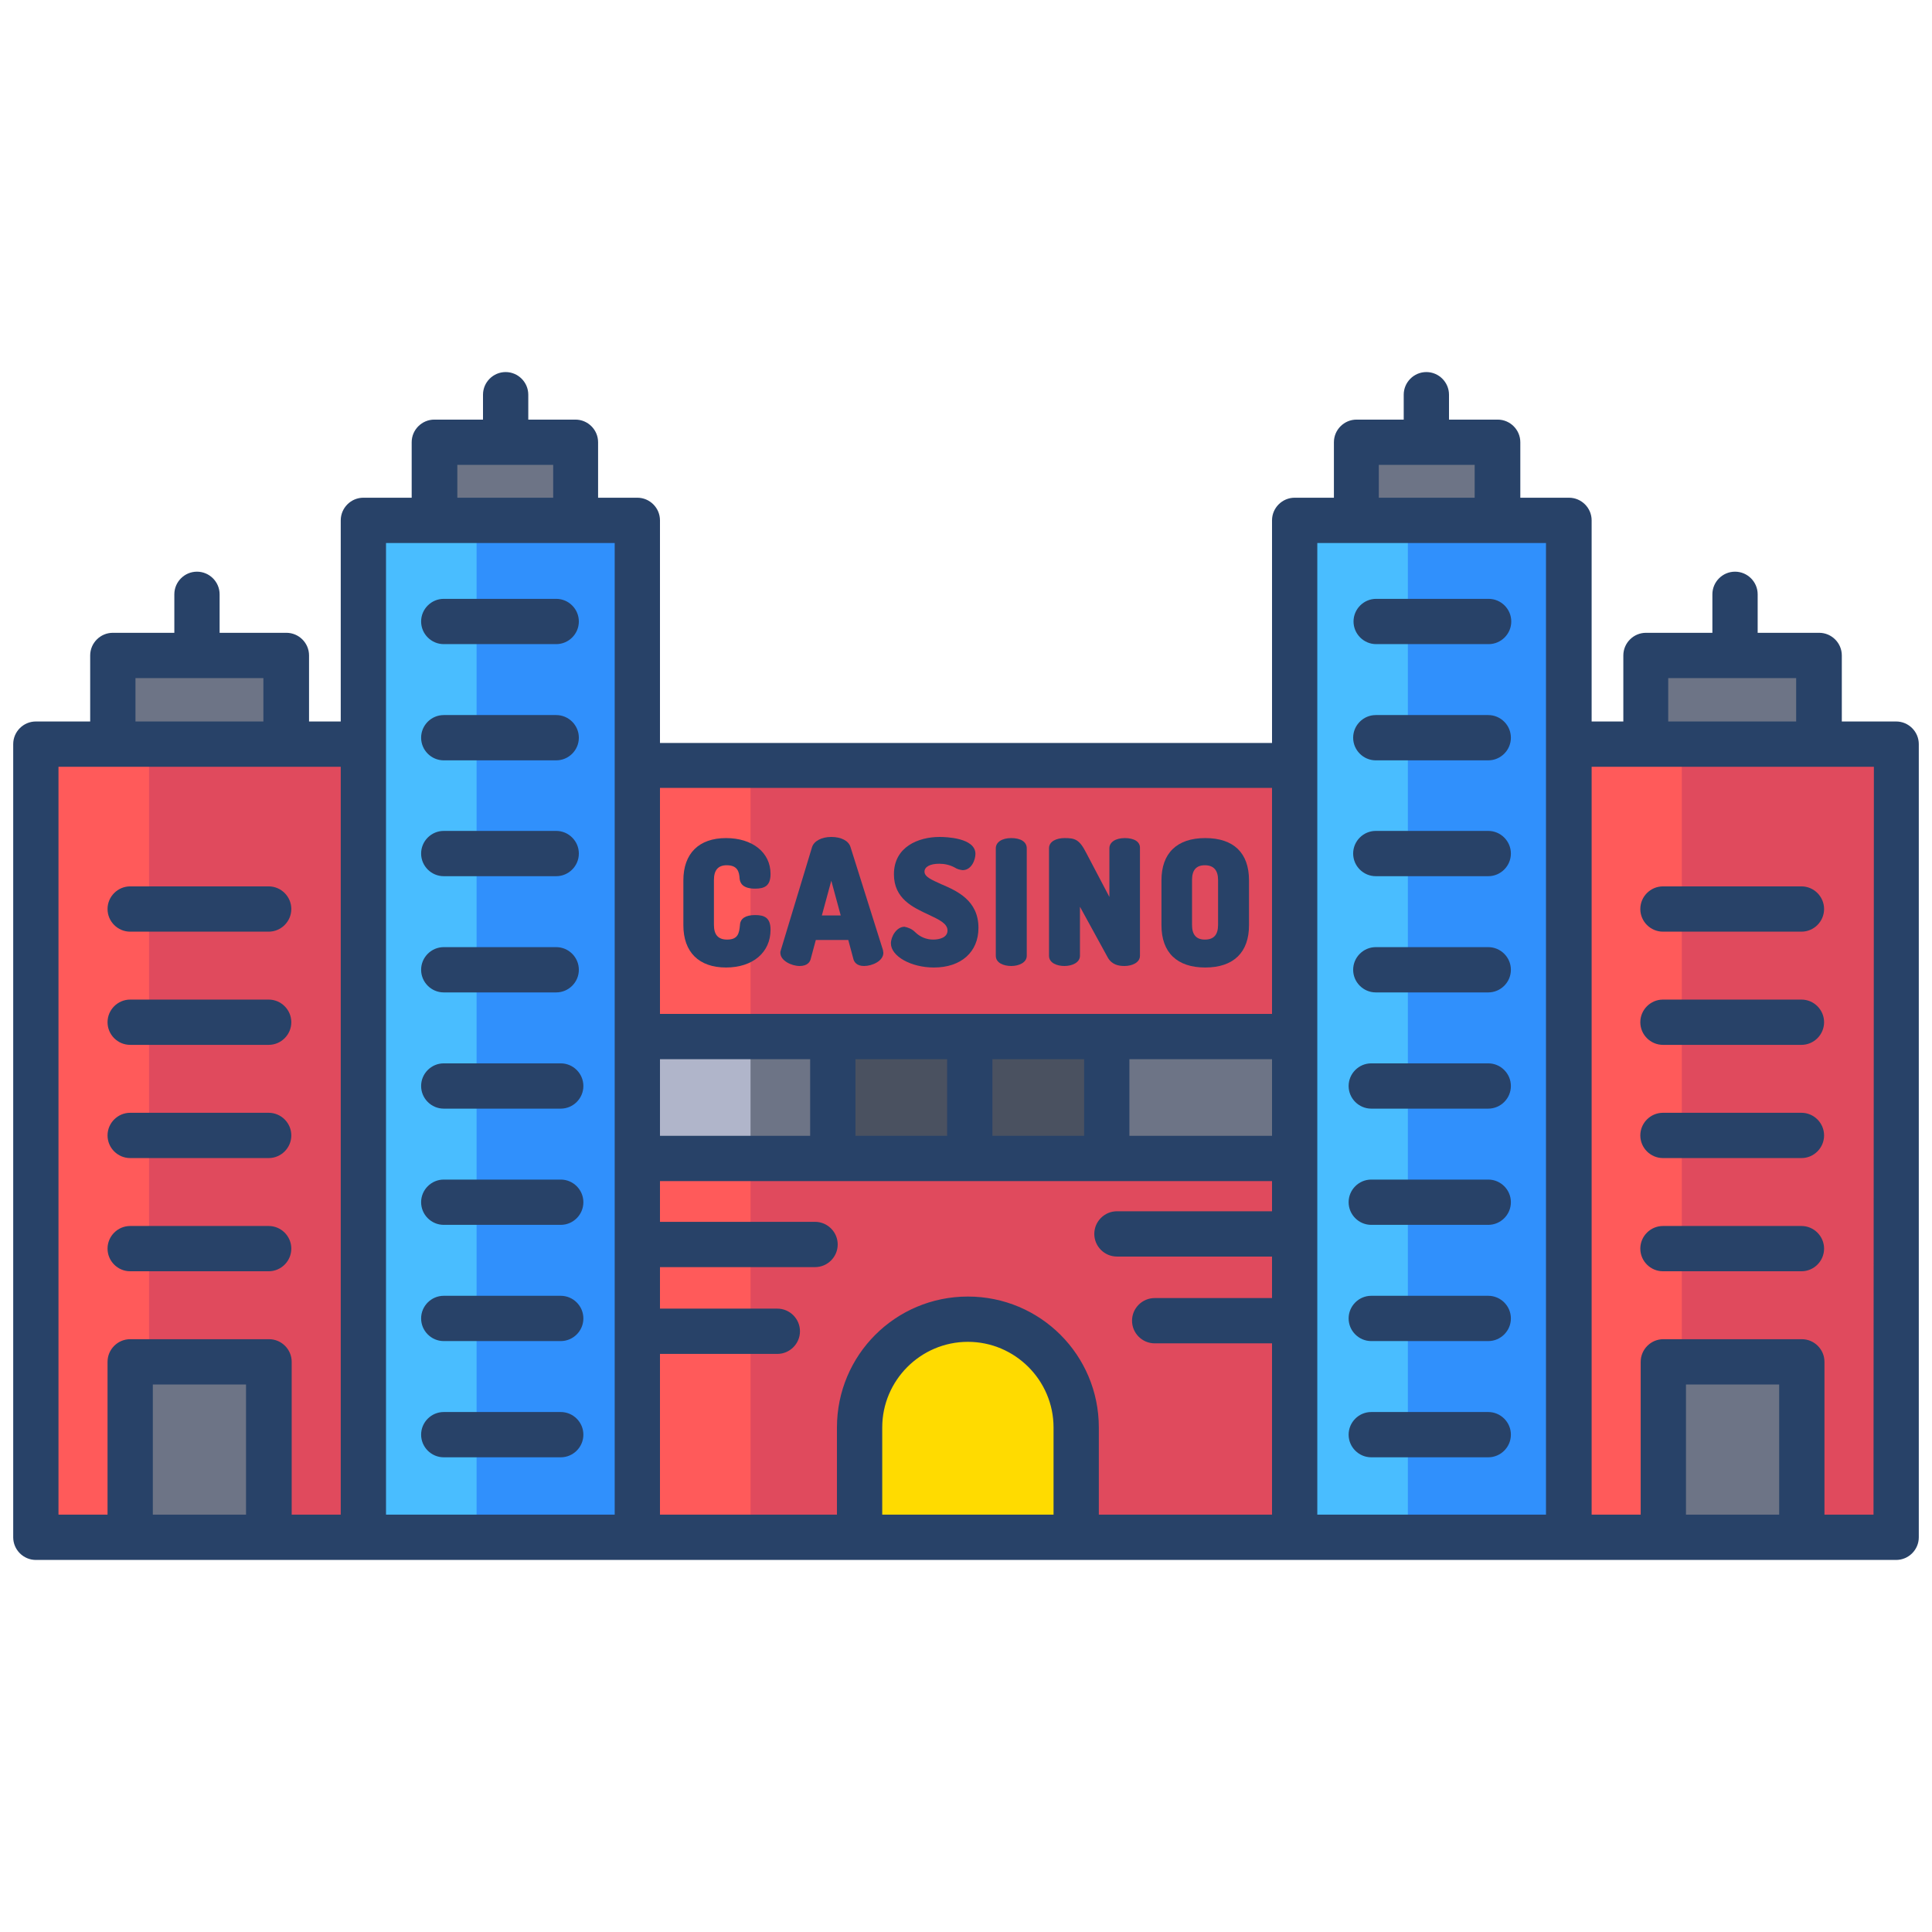
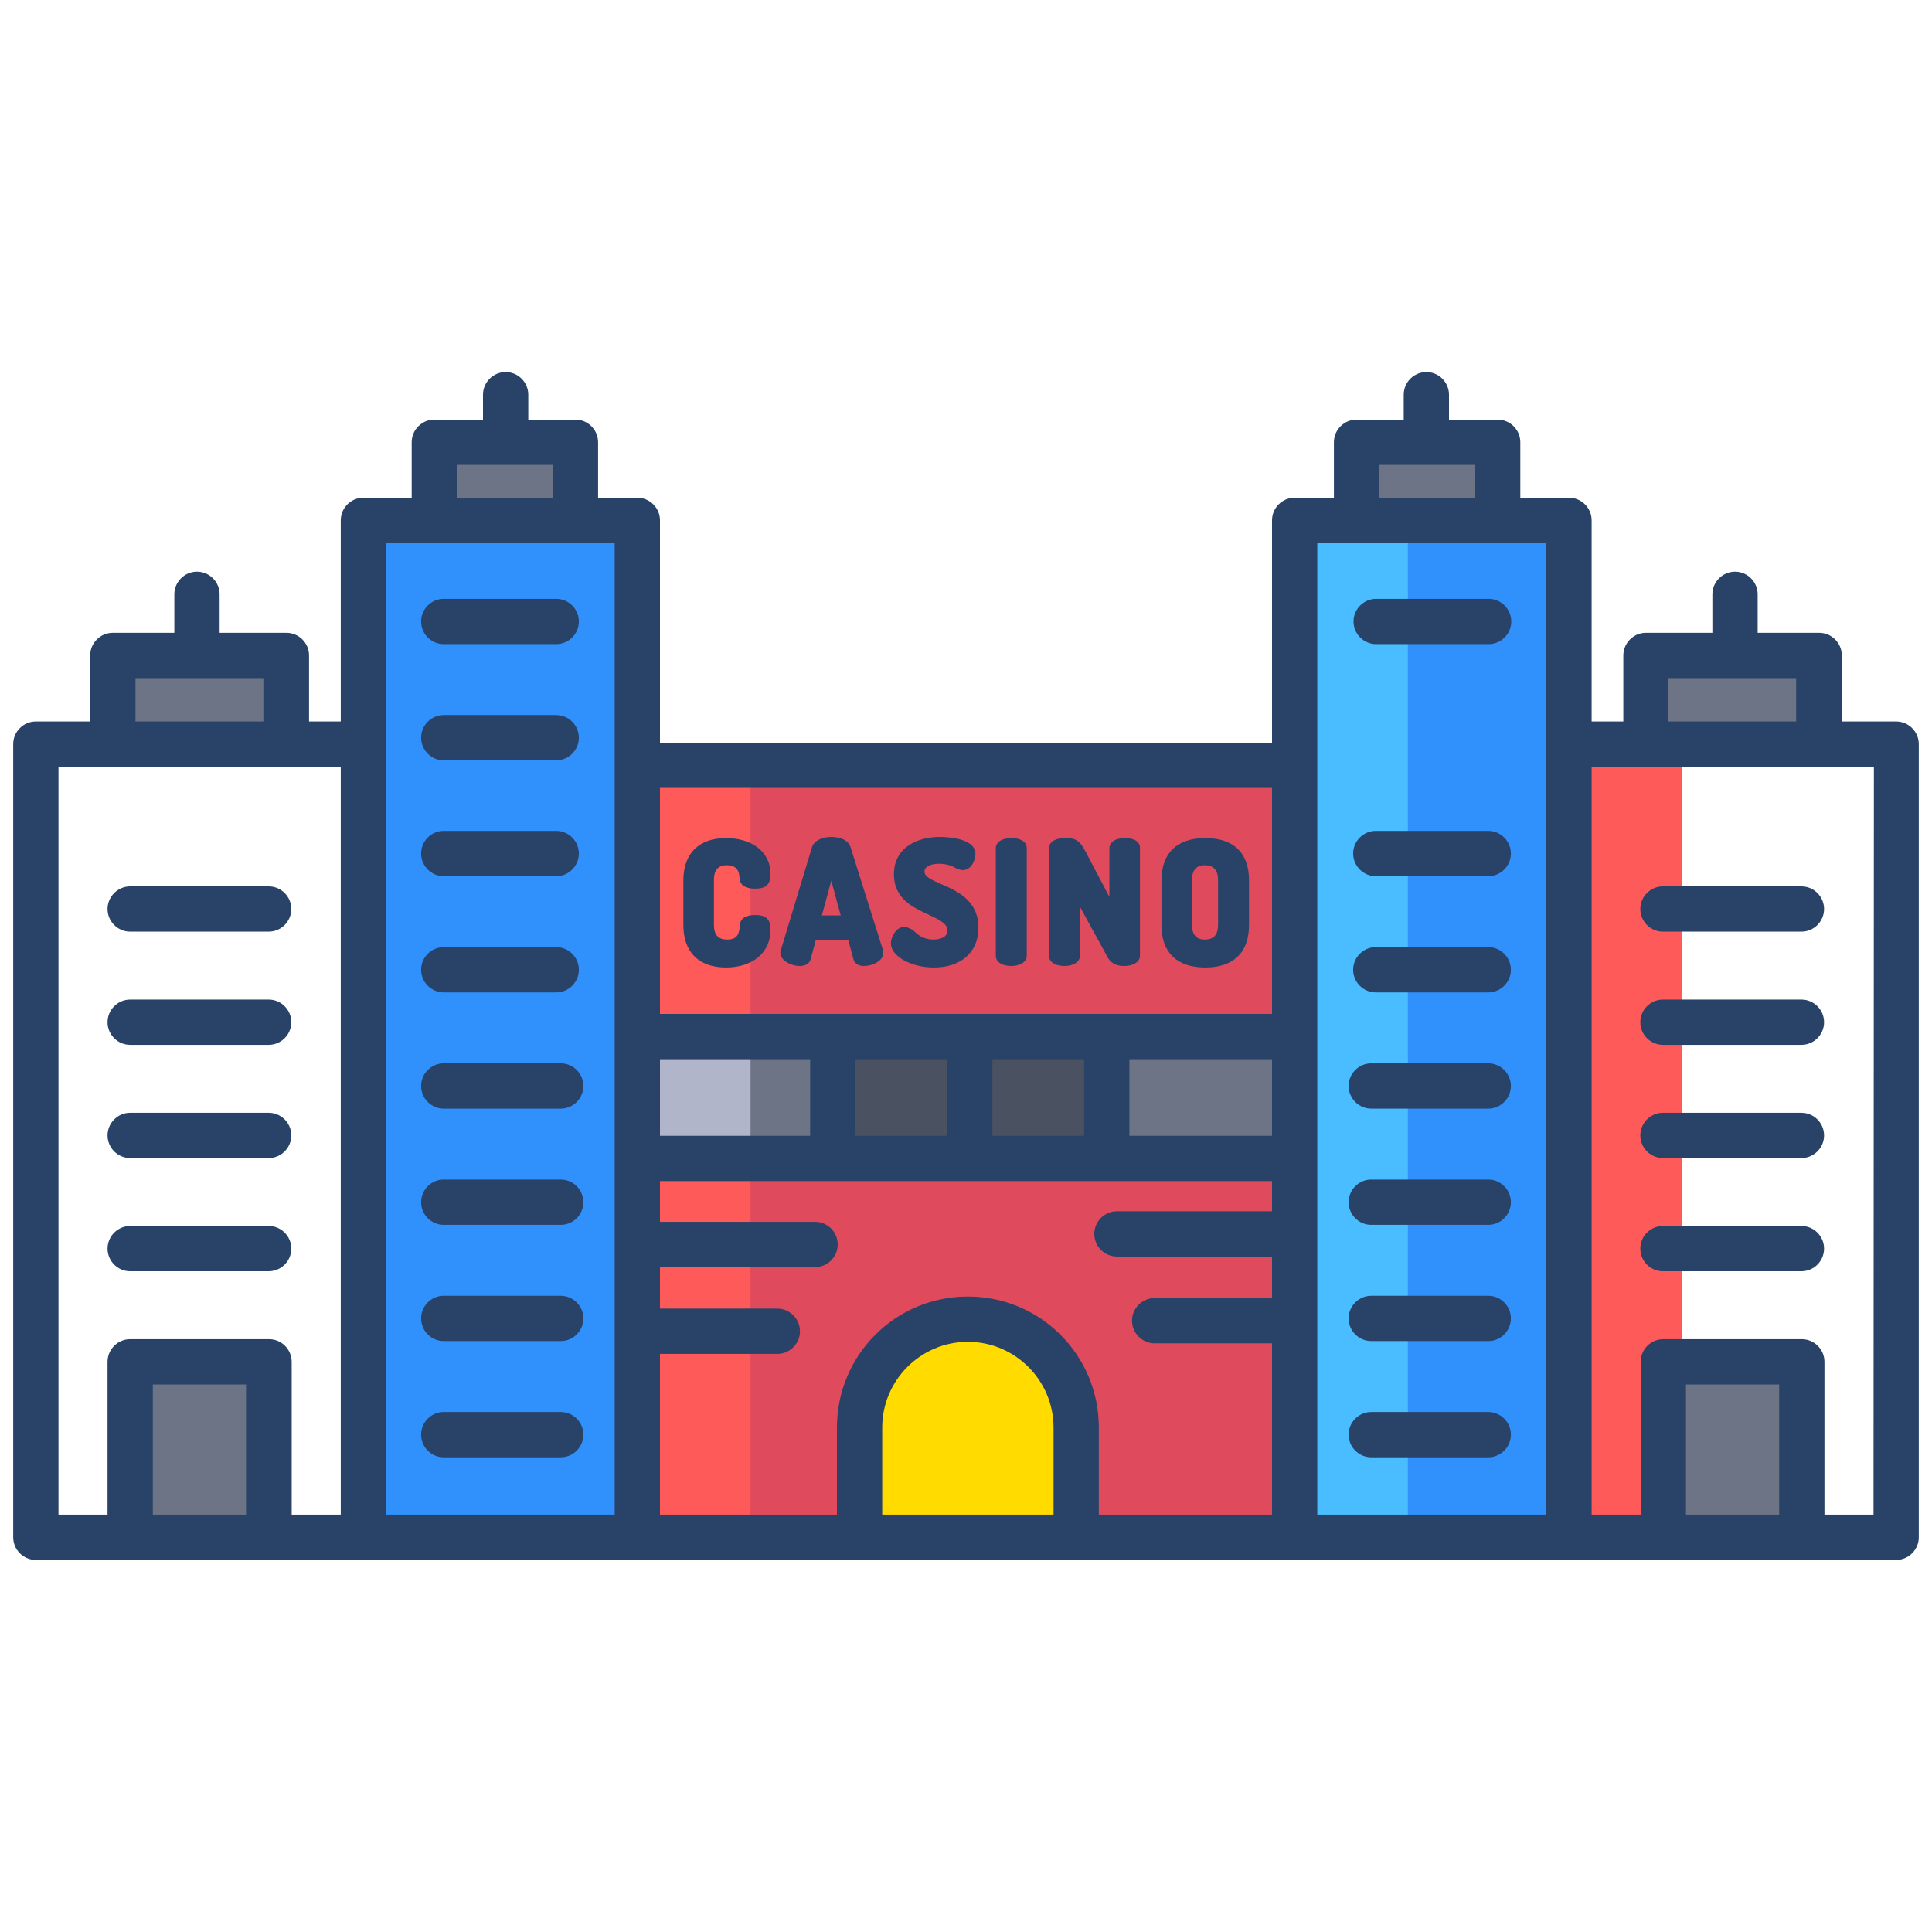
<svg xmlns="http://www.w3.org/2000/svg" id="Layer_1" enable-background="new 0 0 512 512" height="512" viewBox="0 0 512 512" width="512">
-   <path d="m415.7 197.2v1.2 209h.6 86.2v-210.2z" fill="#e04a5d" />
  <path d="m436.1 173.7h45.9v23.5h-45.9z" fill="#6d7486" />
  <path d="m343.1 137.9h72.6v269.5h-72.6z" fill="#3090fc" />
  <path d="m359.4 117.2h37.4v20.7h-37.4z" fill="#6d7486" />
  <path d="m168.9 307h174.2v100.4h-174.2z" fill="#e04a5d" />
  <path d="m168.9 202.8h174.2v71.8h-174.2z" fill="#e04a5d" />
  <path d="m96.3 137.9h72.6v269.5h-72.6z" fill="#3090fc" />
  <path d="m115.2 117.2h37.4v20.7h-37.4z" fill="#6d7486" />
-   <path d="m9.5 197.2v210.2h86.2.6v-209-1.2z" fill="#e04a5d" />
  <path d="m29.9 173.7h45.9v23.5h-45.9z" fill="#6d7486" />
  <path d="m285.2 407v.4h-57.4v-29.1c0-15.9 12.9-28.7 28.7-28.7 15.9 0 28.7 12.9 28.7 28.7z" fill="#ffdb00" />
  <path d="m477.5 407v.4h-36.8v-.4-46.1h36.8z" fill="#6d7486" />
  <path d="m71.3 407v.4h-36.8v-.4-46.1h36.8z" fill="#6d7486" />
  <path d="m293.3 274.7h49.8v32.3h-49.8z" fill="#6d7486" />
  <path d="m257 274.7h36.3v32.3h-36.3z" fill="#4a5160" />
  <path d="m220.7 274.7h36.3v32.3h-36.3z" fill="#4a5160" />
  <path d="m168.9 274.7h51.8v32.3h-51.8z" fill="#6d7486" />
  <path d="m445.7 197.2h-30v1.2 209h.6 29.4v-209z" fill="#ff5a5a" />
  <path d="m343.1 137.9h30v269.5h-30z" fill="#49bdff" />
  <path d="m168.9 307h30v100.4h-30z" fill="#ff5a5a" />
  <path d="m168.9 202.8h30v71.8h-30z" fill="#ff5a5a" />
-   <path d="m96.3 137.9h30v269.5h-30z" fill="#49bdff" />
-   <path d="m9.5 197.2h30v210.2h-30z" fill="#ff5a5a" />
  <path d="m168.9 274.7h30v32.3h-30z" fill="#b0b5ca" />
  <g fill="#284268">
    <path d="m192.6 229.3c2.9 0 3.3 1.8 3.4 3.5.1 1.2.8 2.7 4.1 2.7 2.5 0 4.1-.7 4.1-3.9 0-5.7-4.8-9.5-11.8-9.5-7.2 0-11.3 4.1-11.3 11.2v11.9c0 7.1 4.1 11.2 11.3 11.2 7.1 0 11.8-4 11.8-10 0-3.2-1.6-3.9-4.1-3.9s-3.9.9-4 2.6c-.2 2.2-.5 3.9-3.4 3.9-2.4 0-3.5-1.3-3.5-3.9v-11.9c0-2.6 1.1-3.9 3.4-3.9z" />
    <path d="m225.4 224.5c-.5-1.7-2.5-2.7-5.1-2.7s-4.6 1.1-5.1 2.7l-8.3 27.4c-.1.2-.1.4-.1.6 0 2.1 3 3.5 5.1 3.5s2.7-1.1 2.9-1.7l1.4-5.2h8.6l1.4 5.2c.2.6.8 1.7 2.8 1.7 2.1 0 5.1-1.3 5.1-3.5 0-.2-.1-.4-.1-.7zm-2.6 18.1h-5l2.5-9.2z" />
    <path d="m249.4 234.3c-2.4-1.1-4.4-1.9-4.4-3.3 0-1.3 1.5-2.1 3.9-2.1 1.4 0 2.8.3 4.1 1 .6.4 1.3.6 2.1.7 2.4 0 3.4-2.8 3.4-4.3 0-4.3-7.9-4.5-9.5-4.5-5.6 0-12.1 2.6-12.1 9.9 0 6.5 5.1 8.8 9.2 10.7 2.7 1.3 5 2.3 5 4.2 0 1.8-2 2.4-3.8 2.4s-3.5-.7-4.8-2c-.8-.8-1.8-1.2-2.8-1.4-2.1 0-3.6 2.6-3.6 4.4 0 3.4 5.3 6.4 11.4 6.4 7.2 0 11.8-4.1 11.8-10.5 0-7.3-5.7-9.8-9.9-11.6z" />
    <path d="m268 222.1c-2.5 0-4.1 1.1-4.1 2.7v28.5c0 1.9 2.1 2.7 4.1 2.7s4.1-.9 4.1-2.7v-28.5c0-1.7-1.6-2.7-4.1-2.7z" />
    <path d="m298.1 222.1c-2.5 0-4.1 1.1-4.1 2.7v12.9l-6.2-11.8c-1.8-3.5-3-3.8-5.7-3.8-2 0-4.1.8-4.1 2.7v28.5c0 1.9 2.1 2.7 4.1 2.7s4.1-.9 4.1-2.7v-13l7.4 13.5c1.1 1.9 2.9 2.2 4.4 2.2 2 0 4.1-.9 4.1-2.7v-28.5c.1-1.7-1.5-2.7-4-2.7z" />
    <path d="m319.4 222.1c-7.5 0-11.6 4-11.6 11.2v11.9c0 7.2 4.1 11.2 11.6 11.2s11.6-4 11.6-11.2v-11.9c0-7.3-4.1-11.2-11.6-11.2zm3.4 23c0 2.6-1.1 3.9-3.5 3.9-2.3 0-3.4-1.3-3.4-3.9v-11.9c0-2.6 1.1-3.9 3.4-3.9s3.5 1.3 3.5 3.9z" />
    <path d="m117.6 293.8h31c3.3 0 6-2.7 6-6s-2.7-6-6-6h-31c-3.3 0-6 2.7-6 6s2.7 6 6 6z" />
    <path d="m117.6 324.6h31c3.3 0 6-2.7 6-6s-2.7-6-6-6h-31c-3.3 0-6 2.7-6 6s2.7 6 6 6z" />
    <path d="m117.6 355.4h31c3.3 0 6-2.7 6-6s-2.7-6-6-6h-31c-3.3 0-6 2.7-6 6s2.7 6 6 6z" />
    <path d="m117.6 386.2h31c3.3 0 6-2.7 6-6s-2.7-6-6-6h-31c-3.3 0-6 2.7-6 6s2.7 6 6 6z" />
    <path d="m117.6 263h29.8c3.3 0 6-2.7 6-6s-2.7-6-6-6h-29.8c-3.3 0-6 2.7-6 6s2.7 6 6 6z" />
    <path d="m117.6 232.2h29.8c3.3 0 6-2.7 6-6s-2.7-6-6-6h-29.8c-3.3 0-6 2.7-6 6s2.7 6 6 6z" />
    <path d="m117.6 201.5h29.8c3.3 0 6-2.7 6-6s-2.7-6-6-6h-29.8c-3.3 0-6 2.7-6 6s2.7 6 6 6z" />
    <path d="m117.6 170.7h29.8c3.3 0 6-2.7 6-6s-2.7-6-6-6h-29.8c-3.3 0-6 2.7-6 6s2.7 6 6 6z" />
    <path d="m502.5 191.2h-14.4v-17.5c0-3.3-2.7-6-6-6h-16.3v-10.2c0-3.3-2.7-6-6-6s-6 2.7-6 6v10.2h-17.6c-3.3 0-6 2.7-6 6v17.5h-8.4v-53.3c0-3.3-2.7-6-6-6h-12.9v-14.7c0-3.3-2.7-6-6-6h-12.9v-6.6c0-3.3-2.7-6-6-6s-6 2.7-6 6v6.6h-12.5c-3.3 0-6 2.7-6 6v14.7h-10.4c-3.3 0-6 2.7-6 6v59h-162.2v-59c0-3.3-2.7-6-6-6h-10.4v-14.7c0-3.3-2.7-6-6-6h-12.5v-6.6c0-3.3-2.7-6-6-6s-6 2.7-6 6v6.6h-12.9c-3.3 0-6 2.7-6 6v14.7h-12.8c-3.3 0-6 2.7-6 6v53.3h-8.4v-17.5c0-3.3-2.7-6-6-6h-17.7v-10.2c0-3.3-2.7-6-6-6s-6 2.7-6 6v10.2h-16.3c-3.3 0-6 2.7-6 6v17.5h-14.4c-3.3 0-6 2.7-6 6v210.2c0 3.3 2.7 6 6 6h493c3.3 0 6-2.7 6-6v-210.2c0-3.3-2.7-6-6-6zm-466.6-11.5h33.9v11.5h-33.9zm29.4 221.7h-24.8v-34.5h24.7v34.5zm25 0h-13v-40.5c0-3.3-2.7-6-6-6h-36.8c-3.3 0-6 2.7-6 6v40.5h-13v-198.2h74.8zm30.9-278.2h25.4v8.7h-25.4zm41.7 278.2h-60.6v-257.5h60.6zm12-120.7h39.8v20.3h-39.8zm104.3 120.7h-45.4v-23.1c0-12.5 10.2-22.7 22.7-22.7s22.7 10.2 22.7 22.7zm57.9-80.4h-41.1c-3.3 0-6 2.7-6 6s2.7 6 6 6h41.1v11h-31.1c-3.3 0-6 2.7-6 6s2.7 6 6 6h31.1v45.4h-45.9v-23.1c0-19.2-15.5-34.7-34.7-34.7s-34.7 15.5-34.7 34.7v23.1h-46.9v-42.6h31.1c3.3 0 6-2.7 6-6s-2.7-6-6-6h-31.1v-11h41.1c3.3 0 6-2.7 6-6s-2.7-6-6-6h-41.1v-10.8h162.2zm-110.4-20v-20.3h24.3v20.3zm36.3 0v-20.3h24.3v20.3zm74.1 0h-37.8v-20.3h37.8zm0-32.3h-162.2v-59.9h162.2zm28.3-145.5h25.4v8.7h-25.4zm44.3 74v204.2h-60.6v-257.5h60.6zm32.4-17.5h33.9v11.5h-33.9zm29.4 221.7h-24.7v-34.5h24.7zm25 0h-13v-40.5c0-3.3-2.7-6-6-6h-36.7c-3.3 0-6 2.7-6 6v40.5h-13v-198.2h74.8z" />
    <path d="m394.4 281.8h-31c-3.3 0-6 2.7-6 6s2.7 6 6 6h31c3.3 0 6-2.7 6-6s-2.7-6-6-6z" />
    <path d="m394.4 312.6h-31c-3.3 0-6 2.7-6 6s2.7 6 6 6h31c3.3 0 6-2.7 6-6s-2.7-6-6-6z" />
    <path d="m394.4 343.4h-31c-3.3 0-6 2.7-6 6s2.7 6 6 6h31c3.3 0 6-2.7 6-6s-2.7-6-6-6z" />
    <path d="m394.4 374.2h-31c-3.3 0-6 2.7-6 6s2.7 6 6 6h31c3.3 0 6-2.7 6-6s-2.7-6-6-6z" />
    <path d="m394.4 251h-29.8c-3.3 0-6 2.7-6 6s2.7 6 6 6h29.8c3.3 0 6-2.7 6-6s-2.7-6-6-6z" />
    <path d="m394.4 220.2h-29.8c-3.3 0-6 2.7-6 6s2.7 6 6 6h29.8c3.3 0 6-2.7 6-6s-2.7-6-6-6z" />
-     <path d="m394.4 189.5h-29.8c-3.3 0-6 2.7-6 6s2.7 6 6 6h29.8c3.3 0 6-2.7 6-6s-2.7-6-6-6z" />
    <path d="m364.7 170.7h29.8c3.3 0 6-2.7 6-6s-2.7-6-6-6h-29.8c-3.3 0-6 2.7-6 6s2.7 6 6 6z" />
    <path d="m34.5 336.9h36.7c3.3 0 6-2.7 6-6s-2.7-6-6-6h-36.7c-3.3 0-6 2.7-6 6s2.7 6 6 6z" />
    <path d="m440.7 336.9h36.7c3.3 0 6-2.7 6-6s-2.7-6-6-6h-36.7c-3.3 0-6 2.7-6 6s2.7 6 6 6z" />
    <path d="m34.5 306.9h36.7c3.3 0 6-2.7 6-6s-2.7-6-6-6h-36.7c-3.3 0-6 2.7-6 6s2.7 6 6 6z" />
    <path d="m440.7 306.9h36.7c3.3 0 6-2.7 6-6s-2.7-6-6-6h-36.7c-3.3 0-6 2.7-6 6s2.7 6 6 6z" />
    <path d="m34.5 276.9h36.7c3.3 0 6-2.7 6-6s-2.7-6-6-6h-36.7c-3.3 0-6 2.7-6 6s2.7 6 6 6z" />
    <path d="m440.7 276.9h36.7c3.3 0 6-2.7 6-6s-2.7-6-6-6h-36.7c-3.3 0-6 2.7-6 6s2.7 6 6 6z" />
    <path d="m34.5 246.9h36.7c3.3 0 6-2.7 6-6s-2.7-6-6-6h-36.7c-3.3 0-6 2.7-6 6s2.7 6 6 6z" />
    <path d="m440.7 246.9h36.7c3.3 0 6-2.7 6-6s-2.7-6-6-6h-36.7c-3.3 0-6 2.7-6 6s2.7 6 6 6z" />
  </g>
</svg>